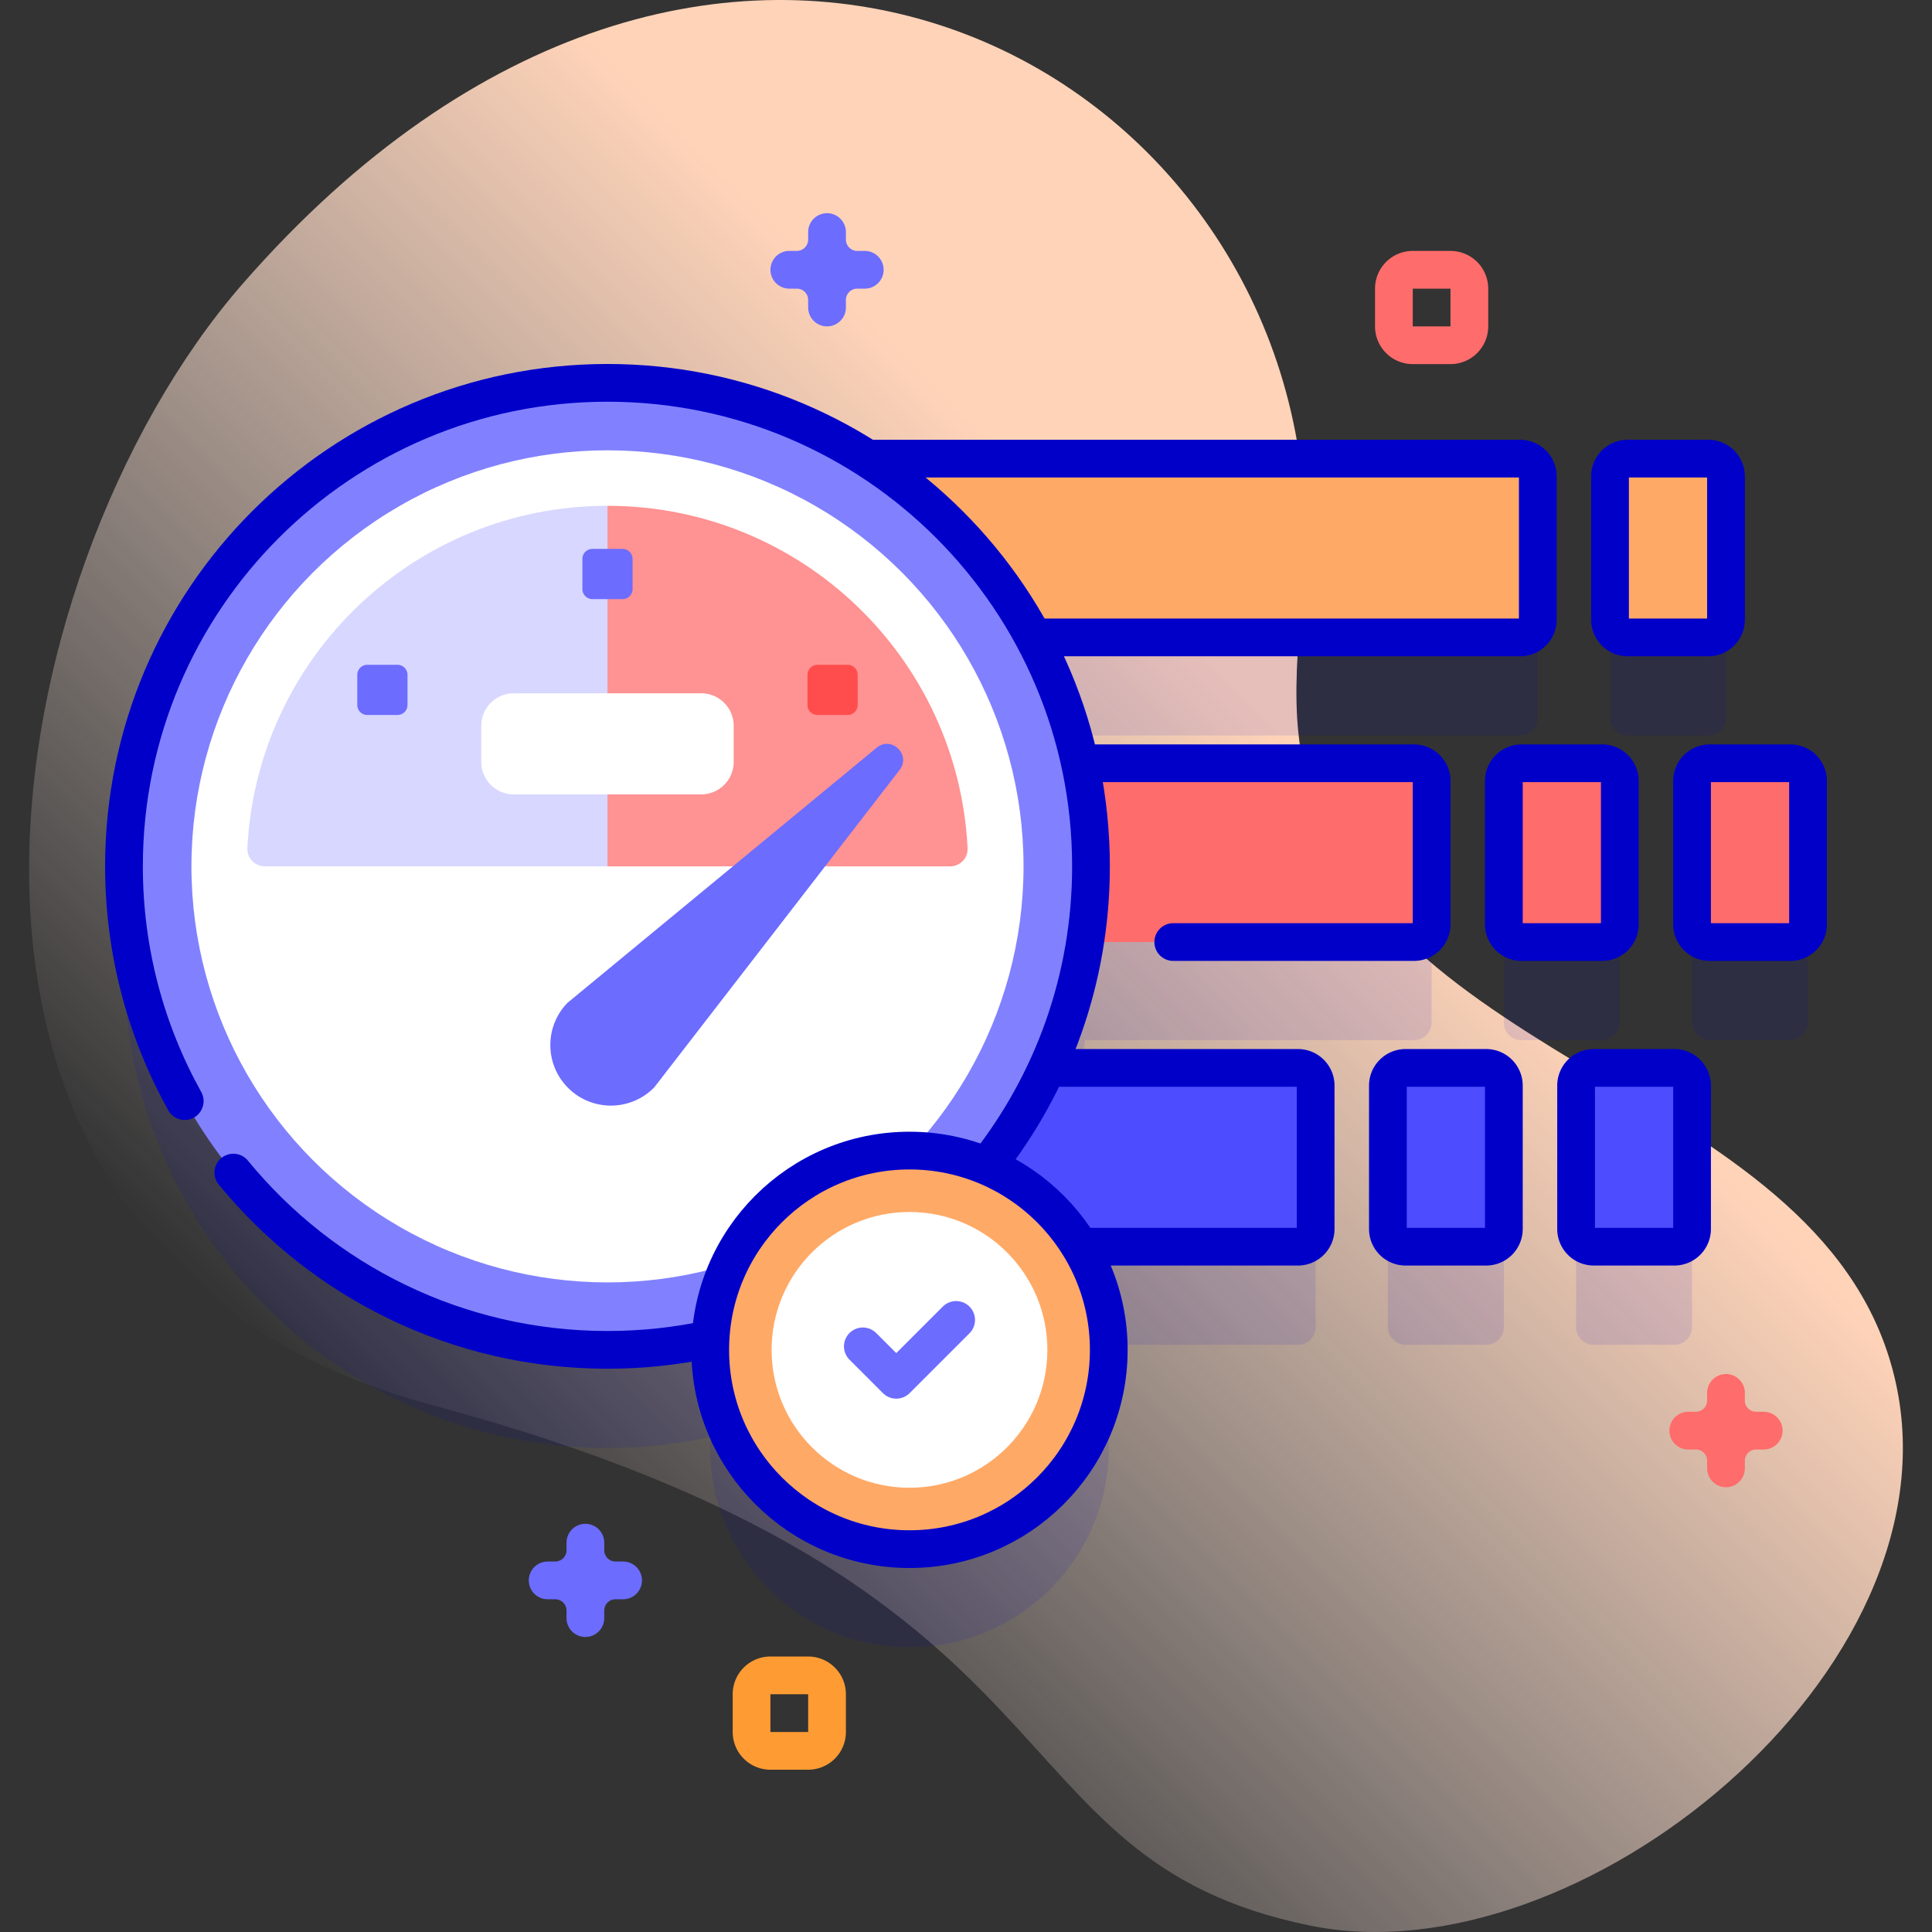
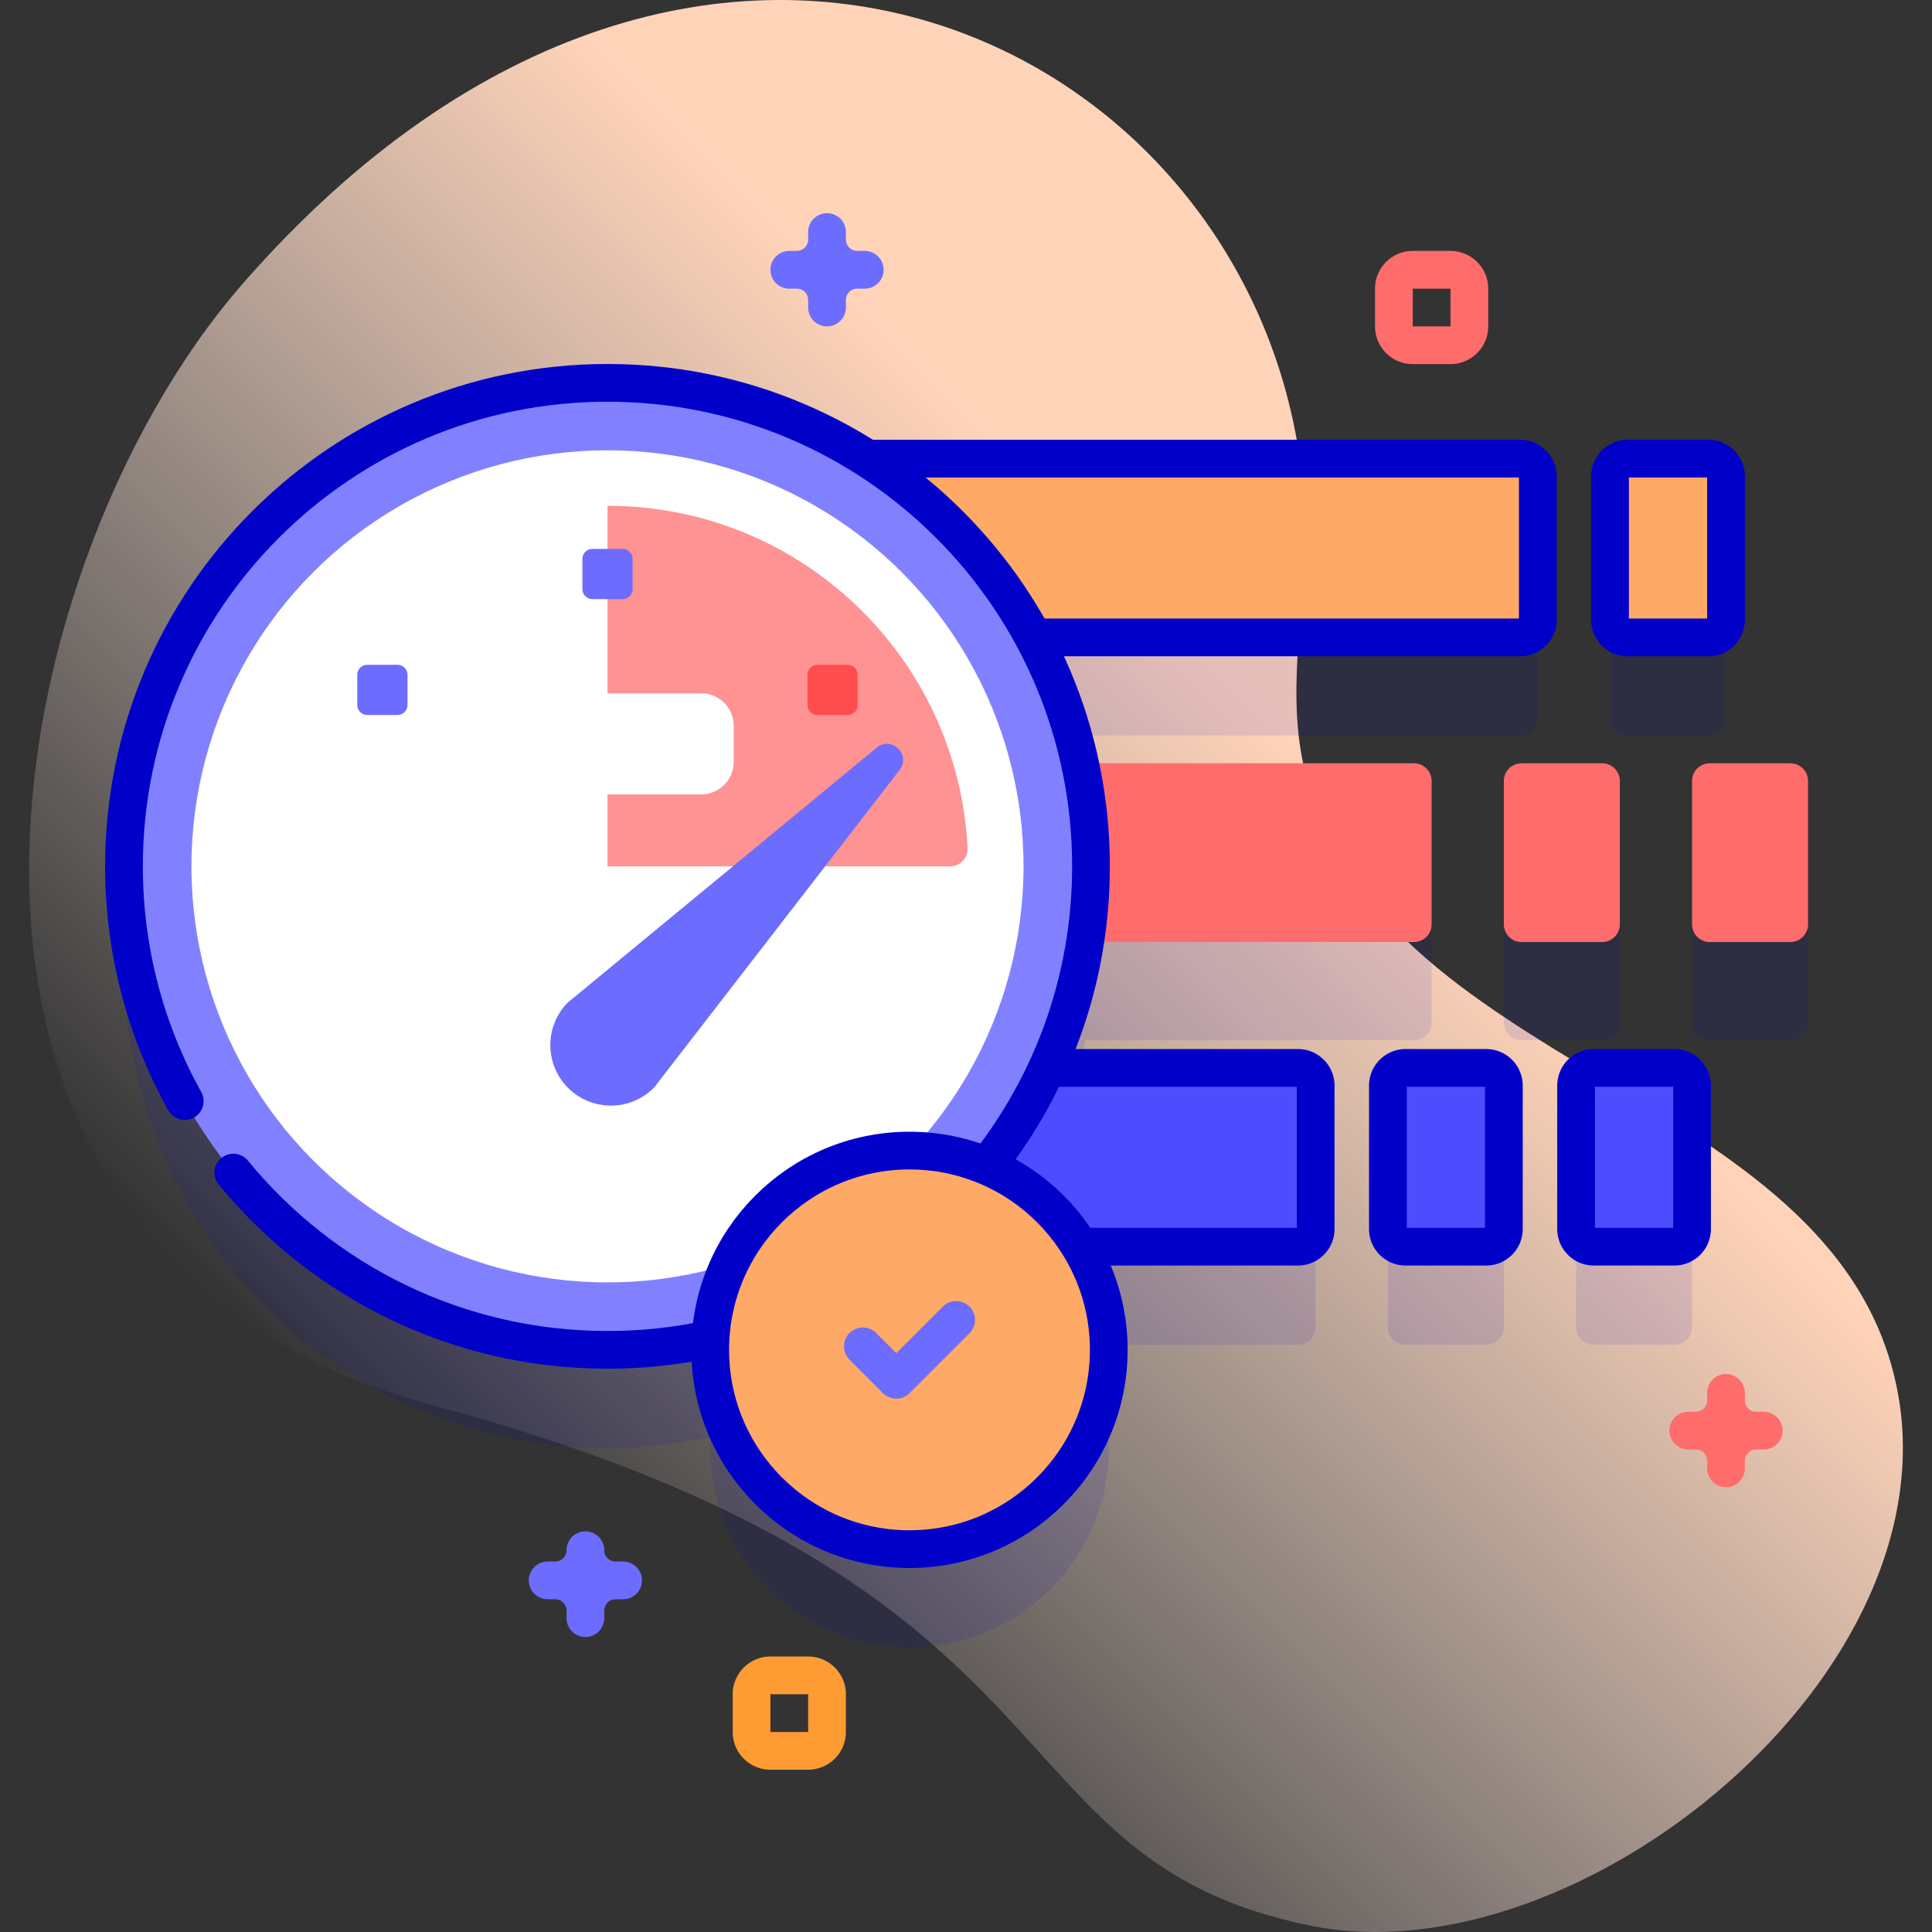
<svg xmlns="http://www.w3.org/2000/svg" viewBox="0 0 512 512">
  <rect x="0" y="0" width="512" height="512" fill="#333333" stroke="none" />
  <linearGradient id="a" gradientUnits="userSpaceOnUse" x1="123.119" y1="411.546" x2="399.155" y2="135.509">
    <stop offset="0" stop-color="#fff0eb" stop-opacity="0" />
    <stop offset=".294" stop-color="#ffe7db" stop-opacity=".373" />
    <stop offset=".787" stop-color="#ffd3b8" />
  </linearGradient>
  <path d="M502.429 366.558c-17.301-78.848-138.711-82.681-156.904-163.431-5.094-22.609 1.494-46.178.154-69.316C338.732 13.802 187.66-66.127 64.283 75.234c-66.719 76.444-100.42 256.686 49.82 297.005C292.036 419.99 259.409 492.482 347.35 510.334c71.015 14.416 171.85-67.345 155.079-143.776z" fill="url(#a)" />
  <path d="M431.363 194.918h21.351a4.69 4.69 0 004.69-4.69v-37.993c0-2.59-2.1-4.69-4.69-4.69h-21.351a4.69 4.69 0 00-4.691 4.69v37.993a4.692 4.692 0 004.691 4.69zm-2.093 76.041v-37.993c0-2.59-2.1-4.69-4.69-4.69h-21.351a4.69 4.69 0 00-4.69 4.69v37.993c0 2.59 2.1 4.69 4.69 4.69h21.351a4.689 4.689 0 004.69-4.69zm45.184-42.683h-21.351c-2.59 0-4.691 2.1-4.691 4.69v37.993c0 2.59 2.1 4.69 4.691 4.69h21.351c2.59 0 4.69-2.1 4.69-4.69v-37.993a4.689 4.689 0 00-4.69-4.69zm-130.482 80.732h-66.486a127.2 127.2 0 0010.071-33.359h87.147c2.59 0 4.69-2.1 4.69-4.69v-37.993c0-2.59-2.1-4.69-4.69-4.69h-88.51a127.263 127.263 0 00-12.326-33.359H402.84c2.59 0 4.691-2.1 4.691-4.69v-37.993c0-2.59-2.1-4.69-4.691-4.69H229.887c-19.896-12.713-43.536-20.084-68.898-20.084-70.766 0-128.134 57.367-128.134 128.134 0 70.766 57.367 128.134 128.134 128.134 9.373 0 18.508-1.016 27.308-2.927a53.55 53.55 0 00-.085 2.927c0 29.167 23.644 52.811 52.811 52.811s52.812-23.644 52.812-52.811c0-10.01-2.786-19.369-7.623-27.346h57.759c2.59 0 4.69-2.1 4.69-4.69v-37.993a4.689 4.689 0 00-4.689-4.691zm49.875 0h-21.352a4.69 4.69 0 00-4.69 4.69v37.993c0 2.59 2.1 4.69 4.69 4.69h21.352c2.59 0 4.69-2.1 4.69-4.69v-37.993c0-2.59-2.1-4.69-4.69-4.69zm49.875 0H422.37a4.69 4.69 0 00-4.691 4.69v37.993c0 2.59 2.1 4.69 4.691 4.69h21.351a4.69 4.69 0 004.69-4.69v-37.993a4.689 4.689 0 00-4.689-4.69z" opacity=".1" fill="#0000c9" />
  <path d="M402.84 168.918H221.264v-47.374H402.84c2.59 0 4.69 2.1 4.69 4.69v37.993a4.69 4.69 0 01-4.69 4.691zm49.875 0h-21.351a4.69 4.69 0 01-4.69-4.69v-37.993c0-2.59 2.1-4.69 4.69-4.69h21.351c2.59 0 4.69 2.1 4.69 4.69v37.993c0 2.59-2.1 4.69-4.69 4.69z" fill="#ffa966" />
  <path d="M230.763 121.544H402.84c2.59 0 4.69 2.1 4.69 4.69v37.993c0 2.59-2.1 4.69-4.69 4.69H275.873m176.842.001h-21.351a4.69 4.69 0 01-4.69-4.69v-37.993c0-2.59 2.1-4.69 4.69-4.69h21.351c2.59 0 4.69 2.1 4.69 4.69v37.993c0 2.59-2.1 4.69-4.69 4.69z" fill="none" stroke="#0000c9" stroke-width="10" stroke-linecap="round" stroke-linejoin="round" stroke-miterlimit="10" />
  <path d="M374.704 249.65h-109.39v-47.374h109.39c2.59 0 4.69 2.1 4.69 4.69v37.993a4.69 4.69 0 01-4.69 4.691zm49.875 0h-21.351a4.69 4.69 0 01-4.69-4.69v-37.993c0-2.59 2.1-4.69 4.69-4.69h21.351c2.59 0 4.69 2.1 4.69 4.69v37.993a4.689 4.689 0 01-4.69 4.69zm49.875 0h-21.351a4.69 4.69 0 01-4.69-4.69v-37.993c0-2.59 2.1-4.69 4.69-4.69h21.351c2.59 0 4.69 2.1 4.69 4.69v37.993a4.689 4.689 0 01-4.69 4.69z" fill="#ff6c6c" />
-   <path d="M310.926 249.65h63.779c2.59 0 4.69-2.1 4.69-4.69v-37.993c0-2.59-2.1-4.69-4.69-4.69h-85.556m135.43 47.373h-21.351a4.69 4.69 0 01-4.69-4.69v-37.993c0-2.59 2.1-4.69 4.69-4.69h21.351c2.59 0 4.69 2.1 4.69 4.69v37.993a4.689 4.689 0 01-4.69 4.69zm49.875 0h-21.351a4.69 4.69 0 01-4.69-4.69v-37.993c0-2.59 2.1-4.69 4.69-4.69h21.351c2.59 0 4.69 2.1 4.69 4.69v37.993a4.689 4.689 0 01-4.69 4.69z" fill="none" stroke="#0000c9" stroke-width="10" stroke-linecap="round" stroke-linejoin="round" stroke-miterlimit="10" />
  <path d="M343.972 330.382H228.554v-47.374h115.418c2.59 0 4.69 2.1 4.69 4.69v37.993a4.69 4.69 0 01-4.69 4.691zm49.875 0h-21.351a4.69 4.69 0 01-4.69-4.69v-37.993c0-2.59 2.1-4.69 4.69-4.69h21.351c2.59 0 4.69 2.1 4.69 4.69v37.993c0 2.59-2.1 4.69-4.69 4.69zm49.875 0H422.37a4.69 4.69 0 01-4.69-4.69v-37.993c0-2.59 2.1-4.69 4.69-4.69h21.351c2.59 0 4.69 2.1 4.69 4.69v37.993a4.689 4.689 0 01-4.689 4.69z" fill="#4d4dff" />
  <path d="M278.602 283.008h65.37c2.59 0 4.69 2.1 4.69 4.69v37.993c0 2.59-2.1 4.69-4.69 4.69h-56.38m106.255.001h-21.351a4.69 4.69 0 01-4.69-4.69v-37.993c0-2.59 2.1-4.69 4.69-4.69h21.351c2.59 0 4.69 2.1 4.69 4.69v37.993c0 2.59-2.1 4.69-4.69 4.69zm49.875 0H422.37a4.69 4.69 0 01-4.69-4.69v-37.993c0-2.59 2.1-4.69 4.69-4.69h21.351c2.59 0 4.69 2.1 4.69 4.69v37.993a4.689 4.689 0 01-4.689 4.69z" fill="none" stroke="#0000c9" stroke-width="10" stroke-linecap="round" stroke-linejoin="round" stroke-miterlimit="10" />
  <circle cx="160.989" cy="229.594" r="128.134" fill="#8181ff" />
  <path d="M261.552 309.009c17.264-21.832 27.571-49.42 27.571-79.415 0-70.766-57.367-128.134-128.134-128.134-70.766 0-128.134 57.367-128.134 128.134 0 22.578 5.848 43.788 16.099 62.211m12.878 18.942c23.499 28.678 59.189 46.981 99.158 46.981 9.089 0 17.957-.946 26.511-2.746" fill="none" stroke="#0000c9" stroke-width="10" stroke-linecap="round" stroke-linejoin="round" stroke-miterlimit="10" />
  <circle cx="160.989" cy="229.594" r="110.258" fill="#fff" />
-   <path d="M180.937 171.652l-19.951 57.941H70.199c-2.637 0-4.772-2.191-4.642-4.818 2.516-50.532 44.275-90.732 95.429-90.732l19.951 37.609z" fill="#d7d7ff" />
  <path d="M256.419 224.776c-2.51-50.531-44.275-90.73-95.429-90.73v95.549h90.789c2.633-.001 4.77-2.19 4.64-4.819z" fill="#ff9292" />
  <path d="M185.823 210.523h-49.667a8.62 8.62 0 01-8.62-8.62v-9.555a8.62 8.62 0 018.62-8.62h49.667a8.62 8.62 0 018.62 8.62v9.555a8.62 8.62 0 01-8.62 8.62z" fill="#fff" />
  <path d="M173.428 288.114c-6.167 6.367-16.329 6.53-22.696.363s-6.53-16.329-.363-22.696l81.959-67.632c3.917-3.232 9.186 1.871 6.08 5.889l-64.98 84.076zm-16.43-129.342h7.982a2.661 2.661 0 002.661-2.661v-7.982a2.661 2.661 0 00-2.661-2.661h-7.982a2.661 2.661 0 00-2.661 2.661v7.982a2.662 2.662 0 002.661 2.661z" fill="#6c6cff" />
  <path d="M224.633 176.177h-7.982a2.661 2.661 0 00-2.661 2.661v7.982a2.661 2.661 0 002.661 2.661h7.982a2.661 2.661 0 002.661-2.661v-7.982a2.661 2.661 0 00-2.661-2.661z" fill="#ff4d4d" />
  <path d="M105.328 176.177h-7.982a2.66 2.66 0 00-2.661 2.661v7.982a2.661 2.661 0 002.661 2.661h7.982a2.661 2.661 0 002.661-2.661v-7.982a2.66 2.66 0 00-2.661-2.661z" fill="#6c6cff" />
  <circle cx="241.025" cy="357.728" r="52.811" fill="#ffa966" />
-   <circle cx="241.025" cy="357.728" r="36.54" fill="#fff" />
  <circle cx="241.025" cy="357.728" r="52.811" fill="none" stroke="#0000c9" stroke-width="10" stroke-linecap="round" stroke-linejoin="round" stroke-miterlimit="10" />
  <path fill="none" stroke="#6c6cff" stroke-width="10" stroke-linecap="round" stroke-linejoin="round" stroke-miterlimit="10" d="M228.662 356.799l8.861 8.861 15.864-15.864" />
  <path d="M214.172 463.992h-10a5 5 0 01-5-5v-10a5 5 0 015-5h10a5 5 0 015 5v10a5 5 0 01-5 5z" fill="none" stroke="#ff9b33" stroke-width="10" stroke-linecap="round" stroke-linejoin="round" stroke-miterlimit="10" />
  <path d="M384.395 91.494h-10a5 5 0 01-5-5v-10a5 5 0 015-5h10a5 5 0 015 5v10a5 5 0 01-5 5zm63.014 287.639h1.996a8 8 0 008-8v-1.996 1.996a8 8 0 008 8h1.996-1.996a8 8 0 00-8 8v1.996-1.996a8 8 0 00-8-8h-1.996z" fill="none" stroke="#ff6c6c" stroke-width="10" stroke-linecap="round" stroke-linejoin="round" stroke-miterlimit="10" />
-   <path d="M209.176 71.494h1.996a8 8 0 008-8v-1.996 1.996a8 8 0 008 8h1.996-1.996a8 8 0 00-8 8v1.996-1.996a8 8 0 00-8-8h-1.996zm-64.041 347.327h1.996a8 8 0 008-8v-1.996 1.996a8 8 0 008 8h1.996-1.996a8 8 0 00-8 8v1.996-1.996a8 8 0 00-8-8h-1.996z" fill="none" stroke="#6c6cff" stroke-width="10" stroke-linecap="round" stroke-linejoin="round" stroke-miterlimit="10" />
+   <path d="M209.176 71.494h1.996a8 8 0 008-8v-1.996 1.996a8 8 0 008 8h1.996-1.996a8 8 0 00-8 8v1.996-1.996a8 8 0 00-8-8h-1.996zm-64.041 347.327h1.996a8 8 0 008-8a8 8 0 008 8h1.996-1.996a8 8 0 00-8 8v1.996-1.996a8 8 0 00-8-8h-1.996z" fill="none" stroke="#6c6cff" stroke-width="10" stroke-linecap="round" stroke-linejoin="round" stroke-miterlimit="10" />
</svg>